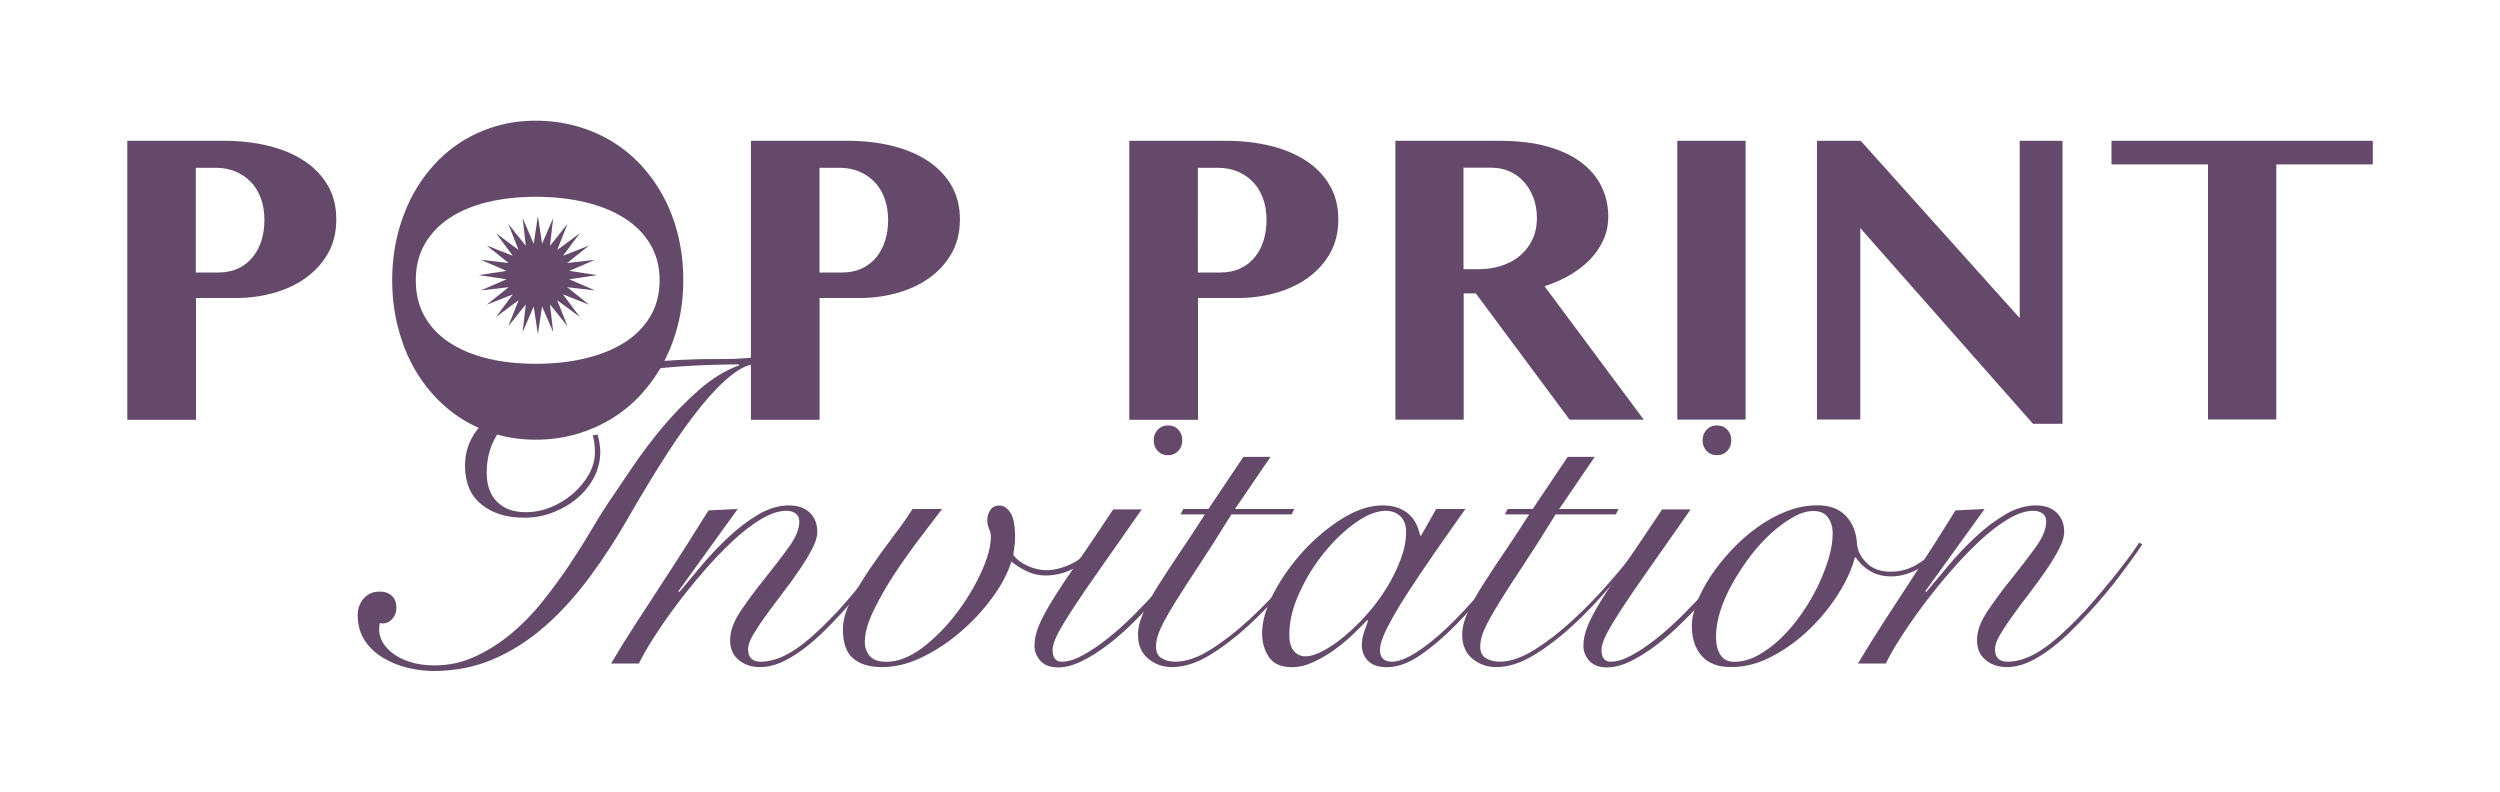
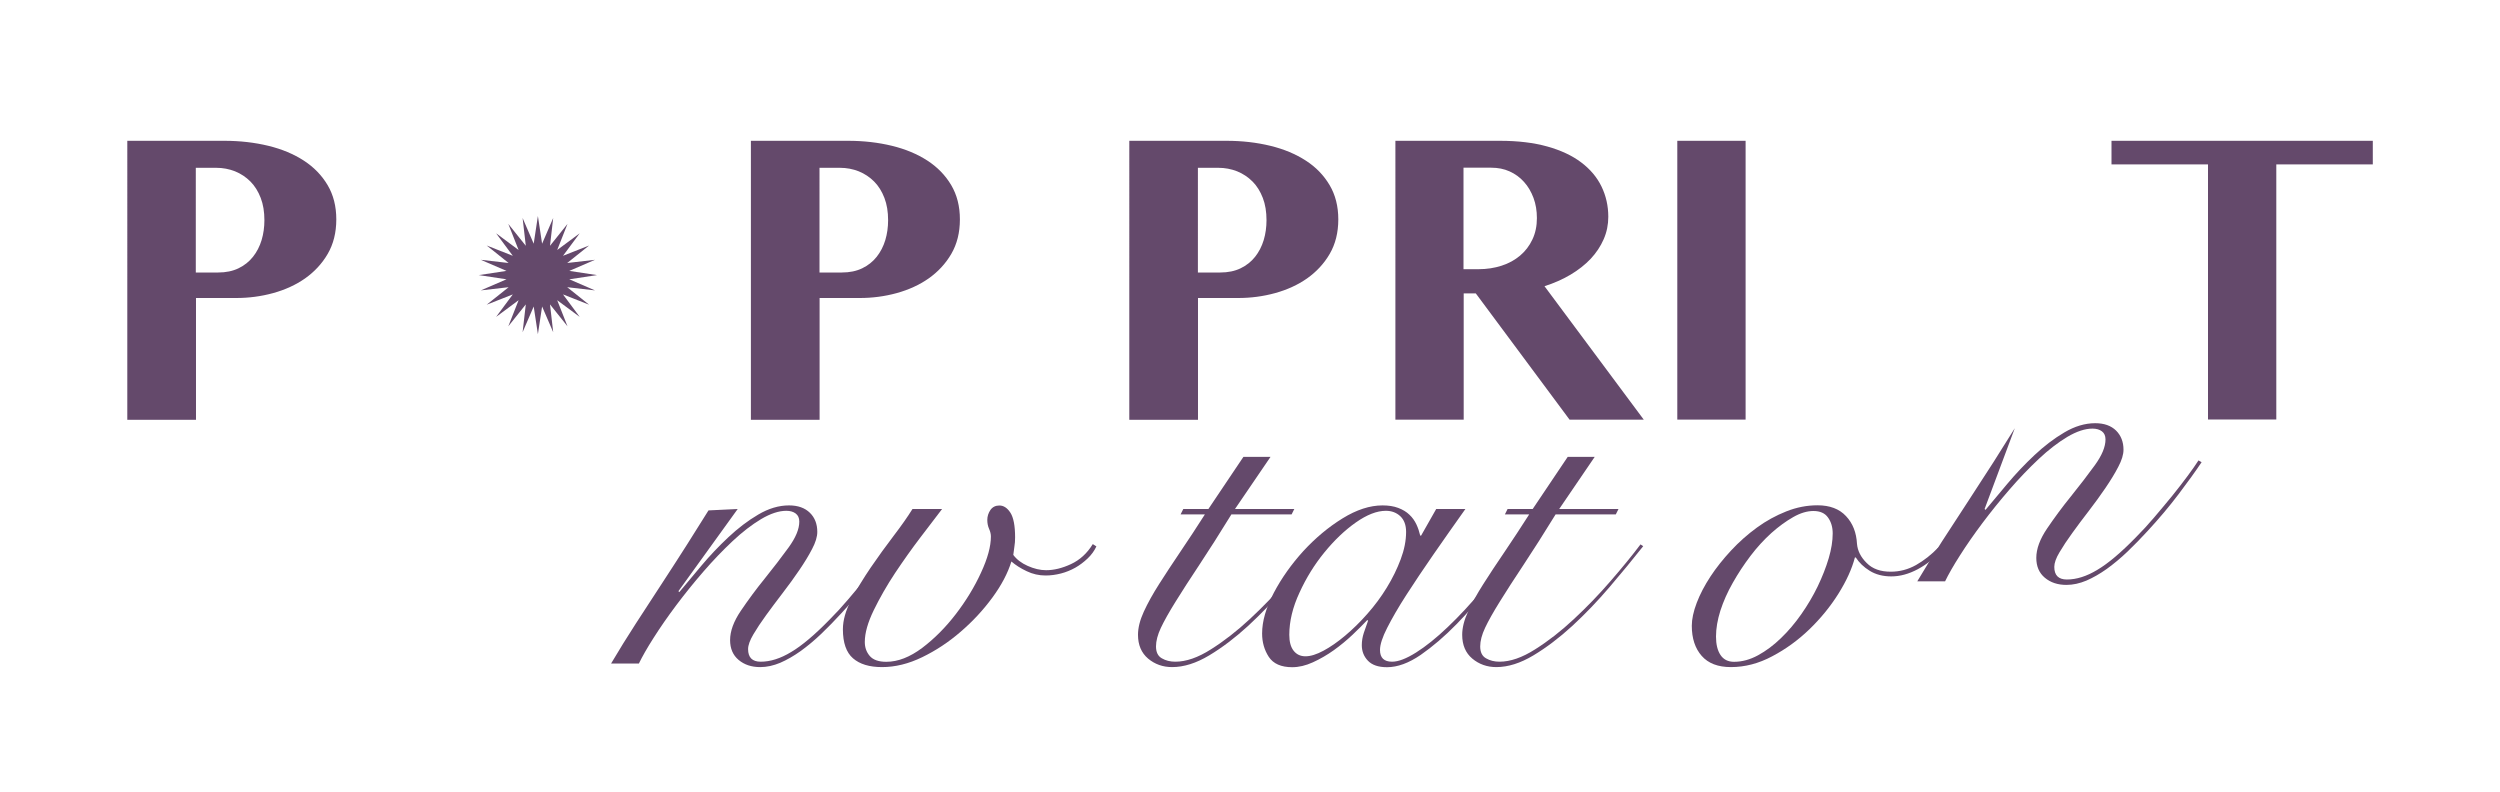
<svg xmlns="http://www.w3.org/2000/svg" version="1.1" id="Layer_1" x="0px" y="0px" viewBox="0 0 250 79.16" style="enable-background:new 0 0 250 79.16;" xml:space="preserve">
  <style type="text/css"> .st0{fill:#64496B;} </style>
  <g>
    <g>
-       <path class="st0" d="M35.77,61.5c0-0.63,0.2-1.18,0.59-1.64c0.39-0.47,0.93-0.7,1.62-0.7c0.51,0,0.91,0.14,1.21,0.43 c0.3,0.28,0.45,0.67,0.45,1.15c0,0.48-0.16,0.88-0.47,1.21c-0.31,0.33-0.71,0.45-1.19,0.36c-0.12,0.54-0.08,1.06,0.11,1.55 c0.19,0.49,0.54,0.94,1.03,1.35c0.49,0.41,1.11,0.73,1.84,0.97c0.73,0.24,1.56,0.36,2.49,0.36c1.44,0,2.8-0.3,4.09-0.9 c1.29-0.6,2.49-1.37,3.62-2.31c1.12-0.94,2.16-2,3.1-3.19c0.94-1.18,1.81-2.36,2.61-3.55c0.79-1.18,1.5-2.3,2.13-3.37 c0.63-1.06,1.17-1.94,1.62-2.63c0.72-1.05,1.55-2.28,2.49-3.68c0.94-1.41,1.98-2.79,3.12-4.16c1.14-1.36,2.36-2.61,3.66-3.75 s2.64-1.96,4.02-2.47v-0.09c-1.35,0-2.9,0.04-4.67,0.13c-1.77,0.09-3.59,0.26-5.46,0.52c-1.87,0.25-3.71,0.62-5.52,1.1 c-1.81,0.48-3.43,1.12-4.85,1.93c-1.42,0.81-2.57,1.8-3.44,2.97c-0.87,1.17-1.3,2.56-1.3,4.18c0,1.26,0.35,2.23,1.05,2.92 c0.7,0.69,1.65,1.03,2.85,1.03c0.84,0,1.67-0.16,2.49-0.49c0.82-0.33,1.56-0.78,2.22-1.35c0.66-0.57,1.19-1.21,1.6-1.93 c0.4-0.72,0.61-1.45,0.61-2.2c0-0.69-0.07-1.26-0.22-1.71l0.49-0.09c0.06,0.18,0.12,0.45,0.18,0.81c0.06,0.36,0.09,0.66,0.09,0.9 c0,0.9-0.2,1.74-0.61,2.54c-0.4,0.79-0.96,1.49-1.66,2.09c-0.7,0.6-1.51,1.08-2.43,1.44c-0.91,0.36-1.88,0.54-2.9,0.54 c-1.77,0-3.2-0.44-4.29-1.33c-1.09-0.88-1.64-2.18-1.64-3.88c0-1.32,0.4-2.5,1.19-3.55c0.79-1.05,1.86-1.98,3.21-2.78 c1.35-0.81,2.89-1.5,4.63-2.07c1.74-0.57,3.55-1.02,5.43-1.37c1.89-0.34,3.79-0.59,5.7-0.72c1.92-0.13,3.7-0.18,5.35-0.16 c1.98,0,3.55-0.13,4.72-0.41c1.17-0.27,1.92-0.4,2.25-0.4c0.21,0,0.39,0.02,0.54,0.07c0.15,0.05,0.22,0.19,0.22,0.43 c0,0.3-0.27,0.5-0.81,0.61c-0.54,0.11-1.6,0.16-3.19,0.16c-0.75,0-1.59,0.37-2.54,1.1c-0.94,0.73-1.95,1.76-3.03,3.08 c-1.08,1.32-2.22,2.91-3.44,4.79c-1.21,1.87-2.46,3.93-3.75,6.17c-1.26,2.22-2.59,4.28-4,6.18c-1.41,1.9-2.9,3.55-4.49,4.94 c-1.59,1.39-3.3,2.49-5.14,3.28c-1.84,0.79-3.84,1.19-6,1.19c-0.84,0-1.7-0.11-2.58-0.32c-0.88-0.21-1.7-0.54-2.45-0.99 c-0.75-0.45-1.36-1.02-1.84-1.73C36.01,63.34,35.77,62.49,35.77,61.5z" />
      <path class="st0" d="M73.77,50.9l-5.93,8.22l0.09,0.09c0.63-0.75,1.36-1.62,2.2-2.63c0.84-1,1.74-1.95,2.7-2.85 c0.96-0.9,1.95-1.66,2.99-2.27c1.03-0.61,2.06-0.92,3.08-0.92c0.9,0,1.59,0.25,2.09,0.74s0.74,1.13,0.74,1.91 c0,0.48-0.17,1.05-0.52,1.71c-0.34,0.66-0.77,1.36-1.28,2.11s-1.06,1.51-1.66,2.29c-0.6,0.78-1.15,1.52-1.66,2.22 c-0.51,0.7-0.94,1.35-1.28,1.93c-0.34,0.58-0.52,1.07-0.52,1.46c0,0.84,0.42,1.26,1.26,1.26c0.96,0,1.98-0.32,3.05-0.97 c1.08-0.64,2.37-1.73,3.86-3.26c0.6-0.6,1.21-1.26,1.82-1.98c0.61-0.72,1.21-1.43,1.78-2.13c0.57-0.7,1.08-1.37,1.55-2 c0.46-0.63,0.83-1.15,1.1-1.57l0.31,0.18c-0.6,0.9-1.37,1.97-2.31,3.21c-0.94,1.24-1.97,2.46-3.08,3.66 c-0.66,0.72-1.33,1.41-2.02,2.07c-0.69,0.66-1.38,1.23-2.07,1.73c-0.69,0.49-1.37,0.88-2.04,1.17c-0.67,0.28-1.34,0.43-2,0.43 c-0.87,0-1.59-0.24-2.16-0.72c-0.57-0.48-0.85-1.14-0.85-1.98c0-0.9,0.36-1.88,1.08-2.94c0.72-1.06,1.51-2.14,2.38-3.21 c0.87-1.08,1.66-2.11,2.38-3.1c0.72-0.99,1.08-1.85,1.08-2.6c0-0.36-0.12-0.63-0.36-0.81c-0.24-0.18-0.55-0.27-0.94-0.27 c-0.75,0-1.59,0.28-2.52,0.83c-0.93,0.56-1.88,1.29-2.85,2.2c-0.97,0.91-1.95,1.93-2.92,3.05c-0.97,1.12-1.88,2.25-2.72,3.37 c-0.84,1.12-1.59,2.2-2.25,3.24c-0.66,1.03-1.15,1.9-1.48,2.58h-2.78c0.78-1.32,1.61-2.66,2.49-4.02 c0.88-1.36,1.76-2.71,2.63-4.04c0.87-1.33,1.7-2.62,2.49-3.86c0.79-1.24,1.5-2.37,2.13-3.39L73.77,50.9z" />
      <path class="st0" d="M94.21,50.9c-0.57,0.75-1.29,1.69-2.16,2.83s-1.71,2.33-2.54,3.57c-0.82,1.24-1.53,2.48-2.13,3.71 c-0.6,1.23-0.9,2.29-0.9,3.19c0,0.54,0.16,1,0.49,1.39c0.33,0.39,0.88,0.59,1.66,0.59c1.17,0,2.36-0.47,3.59-1.39 c1.23-0.93,2.35-2.06,3.37-3.39c1.02-1.33,1.86-2.71,2.51-4.13c0.66-1.42,0.99-2.63,0.99-3.62c0-0.24-0.06-0.49-0.18-0.76 c-0.12-0.27-0.18-0.57-0.18-0.9c0-0.36,0.11-0.69,0.31-0.99c0.21-0.3,0.51-0.45,0.9-0.45c0.42,0,0.79,0.24,1.1,0.72 c0.31,0.48,0.47,1.3,0.47,2.47c0,0.33-0.02,0.64-0.07,0.92c-0.04,0.28-0.08,0.56-0.11,0.83c0.33,0.45,0.81,0.82,1.44,1.1 c0.63,0.28,1.24,0.43,1.84,0.43c0.78,0,1.61-0.2,2.49-0.61c0.88-0.41,1.61-1.07,2.18-2l0.36,0.23c-0.21,0.45-0.5,0.85-0.88,1.21 s-0.79,0.67-1.23,0.92c-0.45,0.25-0.93,0.45-1.44,0.58c-0.51,0.13-1.02,0.2-1.53,0.2c-0.66,0-1.29-0.14-1.89-0.43 c-0.6-0.28-1.11-0.61-1.53-0.97c-0.36,1.17-1,2.38-1.91,3.62c-0.91,1.24-1.97,2.38-3.17,3.41c-1.2,1.04-2.48,1.88-3.84,2.54 c-1.36,0.66-2.7,0.99-4.02,0.99c-1.26,0-2.22-0.29-2.9-0.88c-0.67-0.58-1.01-1.55-1.01-2.9c0-0.9,0.28-1.88,0.83-2.94 c0.55-1.06,1.21-2.14,1.95-3.23c0.75-1.09,1.51-2.15,2.29-3.17c0.78-1.02,1.41-1.92,1.89-2.69H94.21z" />
-       <path class="st0" d="M114.2,50.9c-1.65,2.36-3.04,4.36-4.18,5.97c-1.14,1.62-2.06,2.96-2.76,4.04c-0.7,1.08-1.21,1.93-1.53,2.56 c-0.31,0.63-0.47,1.14-0.47,1.53c0,0.78,0.31,1.17,0.94,1.17c0.6,0,1.3-0.22,2.09-0.65c0.79-0.43,1.62-0.99,2.49-1.68 c0.87-0.69,1.74-1.47,2.6-2.33c0.87-0.87,1.68-1.73,2.45-2.58c0.76-0.85,1.44-1.68,2.02-2.47s1.01-1.44,1.28-1.95l0.36,0.23 c-0.36,0.6-0.85,1.32-1.46,2.16c-0.61,0.84-1.31,1.7-2.09,2.58c-0.78,0.88-1.6,1.76-2.47,2.63c-0.87,0.87-1.75,1.65-2.65,2.34 c-0.9,0.69-1.77,1.24-2.63,1.66c-0.85,0.42-1.64,0.63-2.36,0.63c-0.81,0-1.41-0.23-1.8-0.67c-0.39-0.45-0.58-0.94-0.58-1.48 c0-0.63,0.14-1.3,0.43-2c0.28-0.7,0.74-1.56,1.37-2.58c0.63-1.02,1.44-2.25,2.45-3.7c1-1.45,2.21-3.24,3.62-5.37H114.2z M116.8,42.54c0.42,0,0.76,0.14,1.03,0.43c0.27,0.29,0.4,0.64,0.4,1.06c0,0.42-0.13,0.77-0.4,1.06c-0.27,0.28-0.61,0.43-1.03,0.43 c-0.42,0-0.76-0.14-1.03-0.43c-0.27-0.28-0.4-0.63-0.4-1.06c0-0.42,0.13-0.77,0.4-1.06C116.04,42.69,116.38,42.54,116.8,42.54z" />
      <path class="st0" d="M127.05,45.69l-3.55,5.21h5.93l-0.27,0.54h-6.02c-1.2,1.95-2.27,3.63-3.21,5.05 c-0.94,1.42-1.74,2.65-2.38,3.69c-0.64,1.03-1.13,1.9-1.46,2.6c-0.33,0.7-0.49,1.33-0.49,1.86c0,0.57,0.19,0.97,0.58,1.19 c0.39,0.23,0.84,0.34,1.35,0.34c1.08,0,2.27-0.41,3.57-1.24c1.3-0.82,2.6-1.83,3.89-3.03c1.29-1.2,2.52-2.47,3.68-3.82 c1.17-1.35,2.16-2.56,2.96-3.64l0.27,0.18c-1.02,1.29-2.13,2.64-3.35,4.07c-1.21,1.42-2.46,2.72-3.75,3.91 c-1.29,1.18-2.58,2.16-3.88,2.94c-1.3,0.78-2.54,1.17-3.71,1.17c-0.93,0-1.73-0.29-2.4-0.85c-0.67-0.57-1.01-1.36-1.01-2.38 c0-0.69,0.19-1.46,0.58-2.31c0.39-0.85,0.9-1.77,1.53-2.76c0.63-0.99,1.34-2.07,2.13-3.24c0.79-1.17,1.61-2.41,2.45-3.73h-2.43 l0.27-0.54h2.51l3.5-5.21H127.05z" />
      <path class="st0" d="M143.62,50.9h2.92c-1.11,1.56-2.17,3.07-3.19,4.54c-1.02,1.47-1.92,2.82-2.72,4.06 c-0.8,1.24-1.43,2.34-1.91,3.28C138.24,63.72,138,64.46,138,65c0,0.78,0.4,1.17,1.21,1.17c0.63,0,1.43-0.31,2.4-0.92 c0.97-0.61,2.03-1.46,3.16-2.54c1.14-1.08,2.3-2.33,3.5-3.77c1.2-1.44,2.34-2.96,3.41-4.58l0.27,0.09 c-0.81,1.23-1.76,2.55-2.85,3.98c-1.09,1.42-2.24,2.75-3.44,3.98c-1.2,1.23-2.4,2.25-3.59,3.08c-1.2,0.82-2.32,1.23-3.37,1.23 c-0.87,0-1.5-0.22-1.91-0.65c-0.41-0.43-0.61-0.95-0.61-1.55c0-0.42,0.07-0.83,0.2-1.23c0.13-0.4,0.28-0.82,0.43-1.23l-0.09-0.05 c-0.39,0.42-0.88,0.91-1.46,1.46c-0.58,0.55-1.21,1.07-1.88,1.55c-0.67,0.48-1.37,0.88-2.09,1.21c-0.72,0.33-1.41,0.49-2.07,0.49 c-1.11,0-1.89-0.35-2.34-1.03c-0.45-0.69-0.67-1.47-0.67-2.34c0-1.23,0.39-2.58,1.17-4.07c0.78-1.48,1.77-2.87,2.96-4.18 c1.2-1.3,2.5-2.39,3.91-3.26s2.74-1.3,4-1.3c0.6,0,1.12,0.08,1.57,0.25c0.45,0.17,0.82,0.39,1.12,0.68 c0.3,0.28,0.53,0.61,0.7,0.97s0.29,0.73,0.38,1.12h0.09L143.62,50.9z M128.93,63.48c0,0.69,0.14,1.22,0.43,1.59 c0.29,0.37,0.68,0.56,1.19,0.56c0.51,0,1.11-0.19,1.8-0.56c0.69-0.37,1.41-0.87,2.16-1.5c0.75-0.63,1.49-1.35,2.22-2.18 c0.73-0.82,1.38-1.7,1.95-2.63c0.57-0.93,1.03-1.87,1.39-2.83c0.36-0.96,0.54-1.87,0.54-2.74c0-0.69-0.2-1.21-0.58-1.57 c-0.39-0.36-0.87-0.54-1.44-0.54c-0.9,0-1.9,0.39-3.01,1.17c-1.11,0.78-2.15,1.78-3.14,2.99c-0.99,1.21-1.82,2.55-2.49,4.02 C129.27,60.72,128.93,62.13,128.93,63.48z" />
      <path class="st0" d="M159.47,45.69l-3.55,5.21h5.93l-0.27,0.54h-6.02c-1.2,1.95-2.27,3.63-3.21,5.05 c-0.94,1.42-1.74,2.65-2.38,3.69c-0.64,1.03-1.13,1.9-1.46,2.6c-0.33,0.7-0.49,1.33-0.49,1.86c0,0.57,0.19,0.97,0.58,1.19 c0.39,0.23,0.84,0.34,1.35,0.34c1.08,0,2.27-0.41,3.57-1.24c1.3-0.82,2.6-1.83,3.88-3.03c1.29-1.2,2.52-2.47,3.68-3.82 c1.17-1.35,2.16-2.56,2.97-3.64l0.27,0.18c-1.02,1.29-2.13,2.64-3.35,4.07c-1.21,1.42-2.46,2.72-3.75,3.91 c-1.29,1.18-2.58,2.16-3.88,2.94c-1.3,0.78-2.54,1.17-3.71,1.17c-0.93,0-1.73-0.29-2.4-0.85s-1.01-1.36-1.01-2.38 c0-0.69,0.19-1.46,0.58-2.31c0.39-0.85,0.9-1.77,1.53-2.76c0.63-0.99,1.34-2.07,2.14-3.24c0.79-1.17,1.61-2.41,2.45-3.73h-2.43 l0.27-0.54h2.51l3.5-5.21H159.47z" />
-       <path class="st0" d="M169.09,50.9c-1.65,2.36-3.04,4.36-4.18,5.97c-1.14,1.62-2.06,2.96-2.76,4.04c-0.7,1.08-1.21,1.93-1.53,2.56 c-0.31,0.63-0.47,1.14-0.47,1.53c0,0.78,0.31,1.17,0.94,1.17c0.6,0,1.3-0.22,2.09-0.65c0.79-0.43,1.62-0.99,2.49-1.68 c0.87-0.69,1.73-1.47,2.6-2.33c0.87-0.87,1.68-1.73,2.45-2.58c0.76-0.85,1.44-1.68,2.02-2.47c0.59-0.79,1.01-1.44,1.28-1.95 l0.36,0.23c-0.36,0.6-0.85,1.32-1.46,2.16c-0.61,0.84-1.31,1.7-2.09,2.58c-0.78,0.88-1.6,1.76-2.47,2.63 c-0.87,0.87-1.75,1.65-2.65,2.34c-0.9,0.69-1.77,1.24-2.63,1.66c-0.85,0.42-1.64,0.63-2.36,0.63c-0.81,0-1.41-0.23-1.8-0.67 c-0.39-0.45-0.58-0.94-0.58-1.48c0-0.63,0.14-1.3,0.43-2c0.28-0.7,0.74-1.56,1.37-2.58c0.63-1.02,1.44-2.25,2.45-3.7 c1-1.45,2.21-3.24,3.62-5.37H169.09z M171.69,42.54c0.42,0,0.77,0.14,1.04,0.43c0.27,0.29,0.4,0.64,0.4,1.06 c0,0.42-0.13,0.77-0.4,1.06c-0.27,0.28-0.61,0.43-1.04,0.43c-0.42,0-0.76-0.14-1.03-0.43c-0.27-0.28-0.4-0.63-0.4-1.06 c0-0.42,0.13-0.77,0.4-1.06C170.93,42.69,171.27,42.54,171.69,42.54z" />
      <path class="st0" d="M194.2,54.99c-0.72,0.81-1.53,1.45-2.42,1.93c-0.9,0.48-1.78,0.72-2.65,0.72c-0.84,0-1.56-0.19-2.16-0.56 c-0.6-0.37-1.06-0.82-1.39-1.33h-0.09c-0.3,1.14-0.85,2.35-1.66,3.64c-0.81,1.29-1.78,2.47-2.9,3.55 c-1.12,1.08-2.36,1.98-3.71,2.69c-1.35,0.72-2.72,1.08-4.13,1.08c-1.29,0-2.26-0.37-2.92-1.12s-0.99-1.75-0.99-3.01 c0-0.66,0.16-1.42,0.49-2.29c0.33-0.87,0.79-1.74,1.37-2.63c0.58-0.88,1.27-1.75,2.07-2.61c0.79-0.85,1.66-1.62,2.58-2.29 c0.93-0.68,1.91-1.21,2.94-1.62s2.07-0.61,3.12-0.61c1.23,0,2.18,0.36,2.85,1.08c0.68,0.72,1.04,1.65,1.1,2.78 c0.06,0.69,0.38,1.33,0.97,1.91c0.58,0.59,1.38,0.87,2.4,0.87c0.9,0,1.74-0.22,2.54-0.67c0.79-0.45,1.53-1.03,2.22-1.75 L194.2,54.99z M171.6,63.66c0,0.78,0.15,1.39,0.45,1.84c0.3,0.45,0.75,0.68,1.35,0.68c0.81,0,1.61-0.22,2.4-0.65 c0.79-0.43,1.56-1,2.29-1.71c0.73-0.7,1.41-1.5,2.04-2.4c0.63-0.9,1.18-1.83,1.64-2.78c0.46-0.96,0.83-1.9,1.1-2.81 c0.27-0.91,0.4-1.74,0.4-2.49c0-0.63-0.16-1.16-0.47-1.59c-0.31-0.44-0.8-0.65-1.46-0.65c-0.63,0-1.3,0.2-2.02,0.61 s-1.45,0.94-2.18,1.59c-0.73,0.66-1.43,1.42-2.09,2.29c-0.66,0.87-1.25,1.77-1.77,2.69c-0.53,0.93-0.94,1.86-1.24,2.78 C171.75,61.98,171.6,62.85,171.6,63.66z" />
-       <path class="st0" d="M198.46,50.9l-5.93,8.22l0.09,0.09c0.63-0.75,1.36-1.62,2.2-2.63c0.84-1,1.74-1.95,2.7-2.85 c0.96-0.9,1.95-1.66,2.99-2.27c1.03-0.61,2.06-0.92,3.08-0.92c0.9,0,1.59,0.25,2.09,0.74c0.49,0.49,0.74,1.13,0.74,1.91 c0,0.48-0.17,1.05-0.52,1.71c-0.34,0.66-0.77,1.36-1.28,2.11s-1.06,1.51-1.66,2.29c-0.6,0.78-1.16,1.52-1.66,2.22 c-0.51,0.7-0.94,1.35-1.28,1.93c-0.35,0.58-0.52,1.07-0.52,1.46c0,0.84,0.42,1.26,1.26,1.26c0.96,0,1.98-0.32,3.05-0.97 c1.08-0.64,2.37-1.73,3.86-3.26c0.6-0.6,1.21-1.26,1.82-1.98c0.61-0.72,1.21-1.43,1.78-2.13c0.57-0.7,1.08-1.37,1.55-2 s0.83-1.15,1.1-1.57l0.31,0.18c-0.6,0.9-1.37,1.97-2.31,3.21c-0.94,1.24-1.97,2.46-3.08,3.66c-0.66,0.72-1.33,1.41-2.02,2.07 c-0.69,0.66-1.38,1.23-2.07,1.73c-0.69,0.49-1.37,0.88-2.04,1.17c-0.67,0.28-1.34,0.43-2,0.43c-0.87,0-1.59-0.24-2.16-0.72 c-0.57-0.48-0.85-1.14-0.85-1.98c0-0.9,0.36-1.88,1.08-2.94c0.72-1.06,1.51-2.14,2.38-3.21c0.87-1.08,1.66-2.11,2.38-3.1 c0.72-0.99,1.08-1.85,1.08-2.6c0-0.36-0.12-0.63-0.36-0.81c-0.24-0.18-0.56-0.27-0.94-0.27c-0.75,0-1.59,0.28-2.52,0.83 c-0.93,0.56-1.88,1.29-2.85,2.2c-0.97,0.91-1.95,1.93-2.92,3.05c-0.97,1.12-1.88,2.25-2.72,3.37c-0.84,1.12-1.59,2.2-2.25,3.24 c-0.66,1.03-1.15,1.9-1.48,2.58h-2.78c0.78-1.32,1.61-2.66,2.49-4.02s1.76-2.71,2.63-4.04c0.87-1.33,1.7-2.62,2.5-3.86 c0.79-1.24,1.5-2.37,2.13-3.39L198.46,50.9z" />
+       <path class="st0" d="M198.46,50.9l0.09,0.09c0.63-0.75,1.36-1.62,2.2-2.63c0.84-1,1.74-1.95,2.7-2.85 c0.96-0.9,1.95-1.66,2.99-2.27c1.03-0.61,2.06-0.92,3.08-0.92c0.9,0,1.59,0.25,2.09,0.74c0.49,0.49,0.74,1.13,0.74,1.91 c0,0.48-0.17,1.05-0.52,1.71c-0.34,0.66-0.77,1.36-1.28,2.11s-1.06,1.51-1.66,2.29c-0.6,0.78-1.16,1.52-1.66,2.22 c-0.51,0.7-0.94,1.35-1.28,1.93c-0.35,0.58-0.52,1.07-0.52,1.46c0,0.84,0.42,1.26,1.26,1.26c0.96,0,1.98-0.32,3.05-0.97 c1.08-0.64,2.37-1.73,3.86-3.26c0.6-0.6,1.21-1.26,1.82-1.98c0.61-0.72,1.21-1.43,1.78-2.13c0.57-0.7,1.08-1.37,1.55-2 s0.83-1.15,1.1-1.57l0.31,0.18c-0.6,0.9-1.37,1.97-2.31,3.21c-0.94,1.24-1.97,2.46-3.08,3.66c-0.66,0.72-1.33,1.41-2.02,2.07 c-0.69,0.66-1.38,1.23-2.07,1.73c-0.69,0.49-1.37,0.88-2.04,1.17c-0.67,0.28-1.34,0.43-2,0.43c-0.87,0-1.59-0.24-2.16-0.72 c-0.57-0.48-0.85-1.14-0.85-1.98c0-0.9,0.36-1.88,1.08-2.94c0.72-1.06,1.51-2.14,2.38-3.21c0.87-1.08,1.66-2.11,2.38-3.1 c0.72-0.99,1.08-1.85,1.08-2.6c0-0.36-0.12-0.63-0.36-0.81c-0.24-0.18-0.56-0.27-0.94-0.27c-0.75,0-1.59,0.28-2.52,0.83 c-0.93,0.56-1.88,1.29-2.85,2.2c-0.97,0.91-1.95,1.93-2.92,3.05c-0.97,1.12-1.88,2.25-2.72,3.37c-0.84,1.12-1.59,2.2-2.25,3.24 c-0.66,1.03-1.15,1.9-1.48,2.58h-2.78c0.78-1.32,1.61-2.66,2.49-4.02s1.76-2.71,2.63-4.04c0.87-1.33,1.7-2.62,2.5-3.86 c0.79-1.24,1.5-2.37,2.13-3.39L198.46,50.9z" />
    </g>
    <g>
      <g>
        <path class="st0" d="M12.72,14.08h9.71c1.57,0,3.03,0.17,4.4,0.5c1.36,0.33,2.55,0.83,3.55,1.48c1,0.65,1.8,1.47,2.38,2.45 c0.58,0.98,0.87,2.12,0.87,3.43c0,1.32-0.29,2.47-0.86,3.45c-0.57,0.98-1.33,1.79-2.26,2.45c-0.93,0.65-2,1.14-3.2,1.47 c-1.2,0.33-2.43,0.49-3.68,0.49h-4.03v12.18h-6.87V14.08z M19.59,27.25h2.23c0.77,0,1.45-0.14,2.03-0.42 c0.58-0.28,1.06-0.66,1.45-1.15c0.38-0.48,0.67-1.04,0.86-1.67c0.19-0.63,0.28-1.3,0.28-1.99c0-0.84-0.12-1.58-0.37-2.23 c-0.25-0.65-0.59-1.2-1.03-1.64c-0.44-0.44-0.95-0.78-1.54-1.02c-0.59-0.23-1.21-0.35-1.88-0.35h-2.04V27.25z" />
      </g>
      <g>
-         <path class="st0" d="M68.33,28.02c0,1.5-0.17,2.94-0.5,4.31c-0.33,1.37-0.81,2.64-1.42,3.82c-0.61,1.17-1.36,2.24-2.23,3.21 c-0.87,0.97-1.86,1.79-2.96,2.47c-1.1,0.68-2.29,1.2-3.57,1.58c-1.29,0.37-2.65,0.56-4.08,0.56c-1.41,0-2.74-0.19-4-0.56 c-1.26-0.37-2.42-0.9-3.48-1.58c-1.06-0.68-2.01-1.5-2.87-2.47c-0.85-0.97-1.58-2.04-2.16-3.21c-0.59-1.17-1.04-2.45-1.36-3.82 c-0.32-1.37-0.48-2.81-0.48-4.31c0-1.5,0.16-2.94,0.48-4.31c0.32-1.37,0.78-2.64,1.37-3.82c0.59-1.17,1.31-2.24,2.16-3.21 c0.85-0.97,1.8-1.79,2.86-2.47c1.06-0.68,2.21-1.2,3.47-1.58c1.25-0.37,2.58-0.56,3.97-0.56c1.48,0,2.86,0.19,4.17,0.56 c1.31,0.37,2.51,0.9,3.6,1.58c1.1,0.68,2.08,1.5,2.95,2.47c0.87,0.97,1.61,2.04,2.21,3.21c0.61,1.17,1.07,2.45,1.39,3.82 C68.17,25.09,68.33,26.52,68.33,28.02 M65.96,28.02c0-1.36-0.31-2.55-0.93-3.59c-0.62-1.04-1.48-1.91-2.58-2.61 c-1.1-0.7-2.41-1.24-3.93-1.6c-1.51-0.36-3.16-0.54-4.95-0.54c-1.76,0-3.38,0.18-4.85,0.54c-1.47,0.36-2.73,0.89-3.79,1.6 c-1.06,0.7-1.88,1.58-2.47,2.61c-0.59,1.04-0.88,2.24-0.88,3.59c0,1.37,0.29,2.58,0.88,3.62c0.59,1.04,1.41,1.92,2.47,2.61 c1.06,0.7,2.32,1.23,3.79,1.59c1.47,0.36,3.08,0.54,4.85,0.54c1.79,0,3.44-0.18,4.95-0.54c1.51-0.36,2.82-0.89,3.93-1.59 c1.1-0.7,1.96-1.57,2.58-2.61C65.65,30.6,65.96,29.39,65.96,28.02" />
-       </g>
+         </g>
      <g>
        <path class="st0" d="M75.09,14.08h9.71c1.57,0,3.03,0.17,4.39,0.5c1.36,0.33,2.55,0.83,3.55,1.48c1,0.65,1.8,1.47,2.38,2.45 c0.58,0.98,0.87,2.12,0.87,3.43c0,1.32-0.29,2.47-0.86,3.45c-0.57,0.98-1.33,1.79-2.26,2.45c-0.93,0.65-2,1.14-3.2,1.47 c-1.2,0.33-2.43,0.49-3.68,0.49h-4.03v12.18h-6.87V14.08z M81.96,27.25h2.23c0.77,0,1.45-0.14,2.03-0.42 c0.58-0.28,1.06-0.66,1.45-1.15c0.38-0.48,0.67-1.04,0.86-1.67c0.19-0.63,0.28-1.3,0.28-1.99c0-0.84-0.12-1.58-0.37-2.23 c-0.25-0.65-0.59-1.2-1.03-1.64c-0.44-0.44-0.95-0.78-1.54-1.02c-0.59-0.23-1.21-0.35-1.88-0.35h-2.04V27.25z" />
      </g>
      <g>
        <path class="st0" d="M112.93,14.08h9.71c1.57,0,3.03,0.17,4.39,0.5c1.36,0.33,2.55,0.83,3.55,1.48c1.01,0.65,1.8,1.47,2.38,2.45 c0.58,0.98,0.87,2.12,0.87,3.43c0,1.32-0.29,2.47-0.86,3.45c-0.57,0.98-1.33,1.79-2.26,2.45c-0.93,0.65-2,1.14-3.2,1.47 c-1.2,0.33-2.43,0.49-3.68,0.49h-4.03v12.18h-6.87V14.08z M119.8,27.25h2.23c0.77,0,1.45-0.14,2.03-0.42 c0.58-0.28,1.06-0.66,1.45-1.15c0.38-0.48,0.67-1.04,0.86-1.67c0.19-0.63,0.28-1.3,0.28-1.99c0-0.84-0.12-1.58-0.37-2.23 c-0.25-0.65-0.59-1.2-1.03-1.64c-0.44-0.44-0.95-0.78-1.54-1.02c-0.59-0.23-1.21-0.35-1.88-0.35h-2.04V27.25z" />
      </g>
      <g>
        <path class="st0" d="M139.52,14.08h10.47c1.8,0,3.38,0.19,4.74,0.57c1.36,0.38,2.49,0.91,3.39,1.59c0.9,0.68,1.58,1.48,2.03,2.41 c0.45,0.93,0.68,1.94,0.68,3.03c0,0.78-0.15,1.53-0.46,2.24c-0.31,0.71-0.74,1.36-1.3,1.96c-0.56,0.59-1.23,1.12-2.02,1.59 c-0.78,0.46-1.65,0.85-2.6,1.15l9.93,13.35h-7.42l-9.38-12.63h-1.21v12.63h-6.83V14.08z M146.35,26.92h1.49 c0.84,0,1.61-0.12,2.32-0.35c0.71-0.23,1.33-0.57,1.85-1.01c0.52-0.44,0.93-0.97,1.23-1.61c0.3-0.63,0.45-1.35,0.45-2.14 c0-0.73-0.11-1.4-0.34-2.02c-0.23-0.61-0.54-1.15-0.95-1.6c-0.4-0.45-0.88-0.8-1.44-1.05c-0.55-0.25-1.16-0.37-1.83-0.37h-2.78 V26.92z" />
      </g>
      <g>
        <rect x="167.73" y="14.08" class="st0" width="6.83" height="27.88" />
      </g>
      <g>
-         <polygon class="st0" points="181.7,14.08 186.07,14.08 201.97,31.81 201.97,14.08 206.25,14.08 206.25,42.38 203.3,42.38 186.03,22.81 186.03,41.95 181.7,41.95 " />
-       </g>
+         </g>
      <g>
        <polygon class="st0" points="237.28,14.08 237.28,16.44 227.63,16.44 227.63,41.95 220.8,41.95 220.8,16.44 211.15,16.44 211.15,14.08 " />
      </g>
      <g>
        <polygon class="st0" points="59.7,27.51 56.93,27.93 59.5,29.04 56.72,28.72 58.91,30.47 56.3,29.44 57.97,31.69 55.72,30.02 56.75,32.63 55,30.44 55.32,33.22 54.21,30.65 53.79,33.42 53.37,30.65 52.26,33.22 52.58,30.44 50.83,32.63 51.86,30.02 49.61,31.69 51.28,29.44 48.67,30.47 50.86,28.72 48.08,29.04 50.65,27.93 47.88,27.51 50.65,27.09 48.08,25.98 50.86,26.3 48.67,24.55 51.28,25.58 49.61,23.33 51.86,25 50.83,22.39 52.58,24.58 52.26,21.8 53.37,24.37 53.79,21.6 54.21,24.37 55.32,21.8 55,24.58 56.75,22.39 55.72,25 57.97,23.33 56.3,25.58 58.91,24.55 56.72,26.3 59.5,25.98 56.93,27.09 " />
      </g>
    </g>
  </g>
</svg>